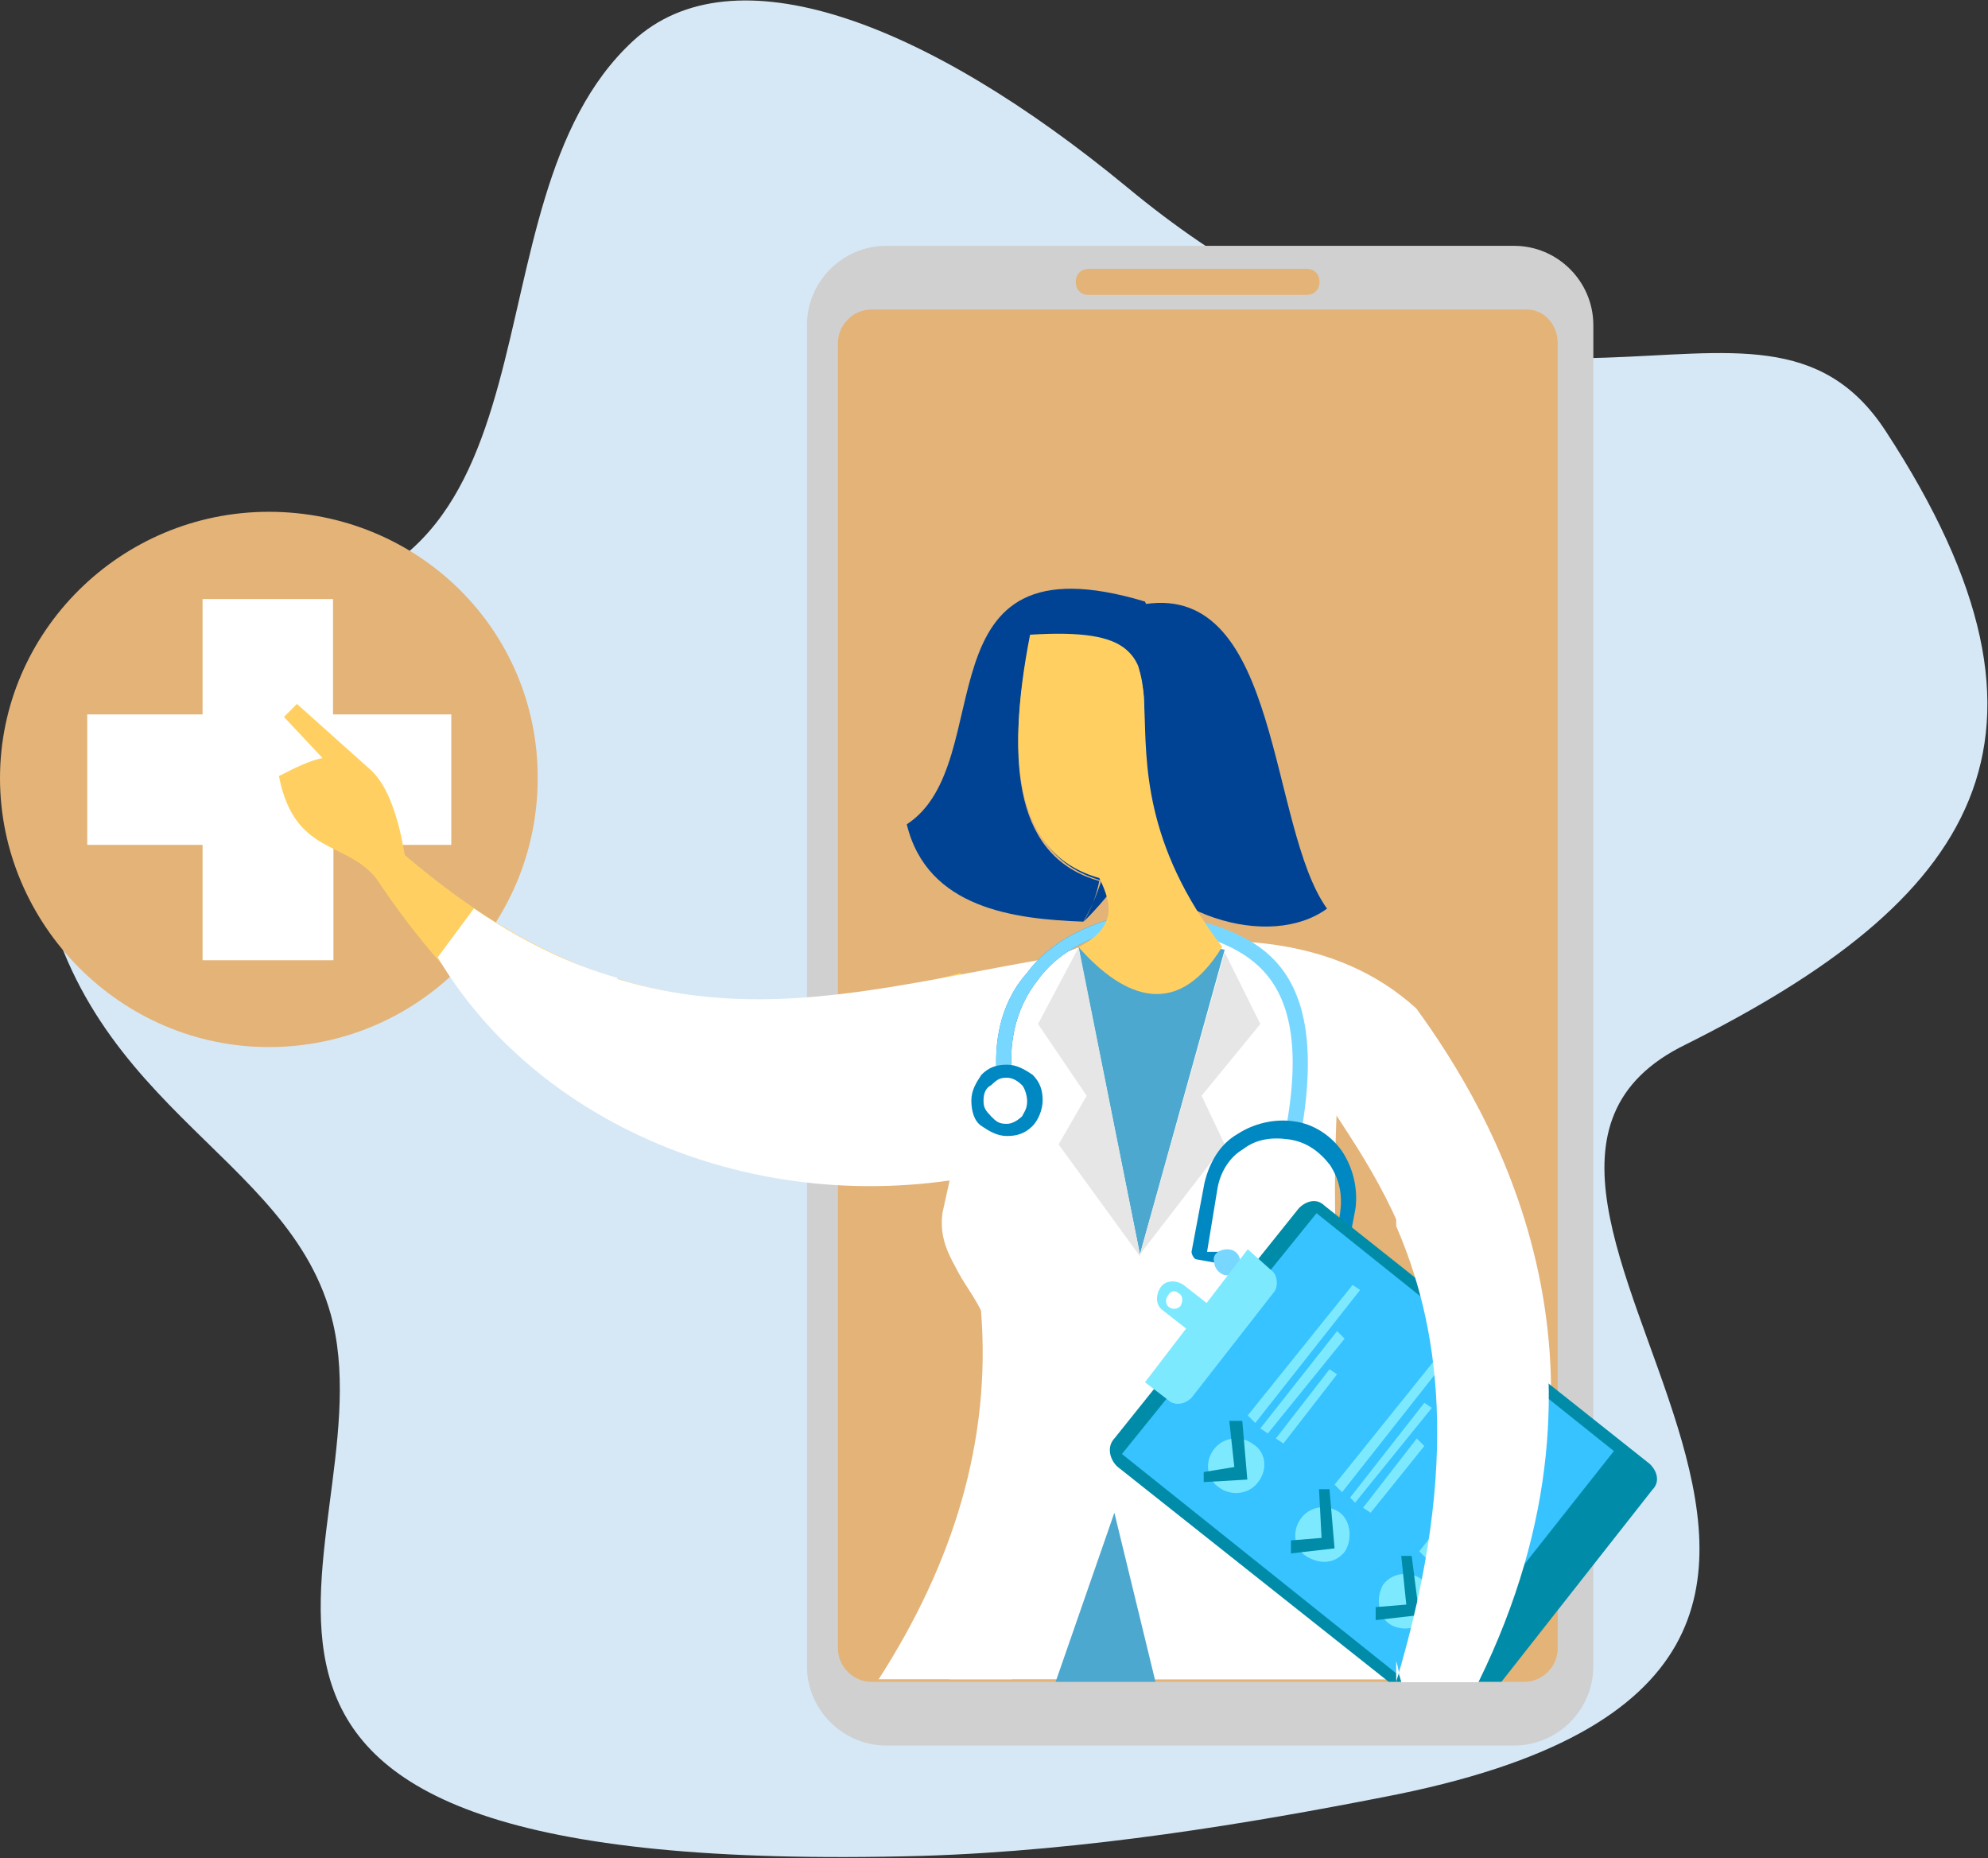
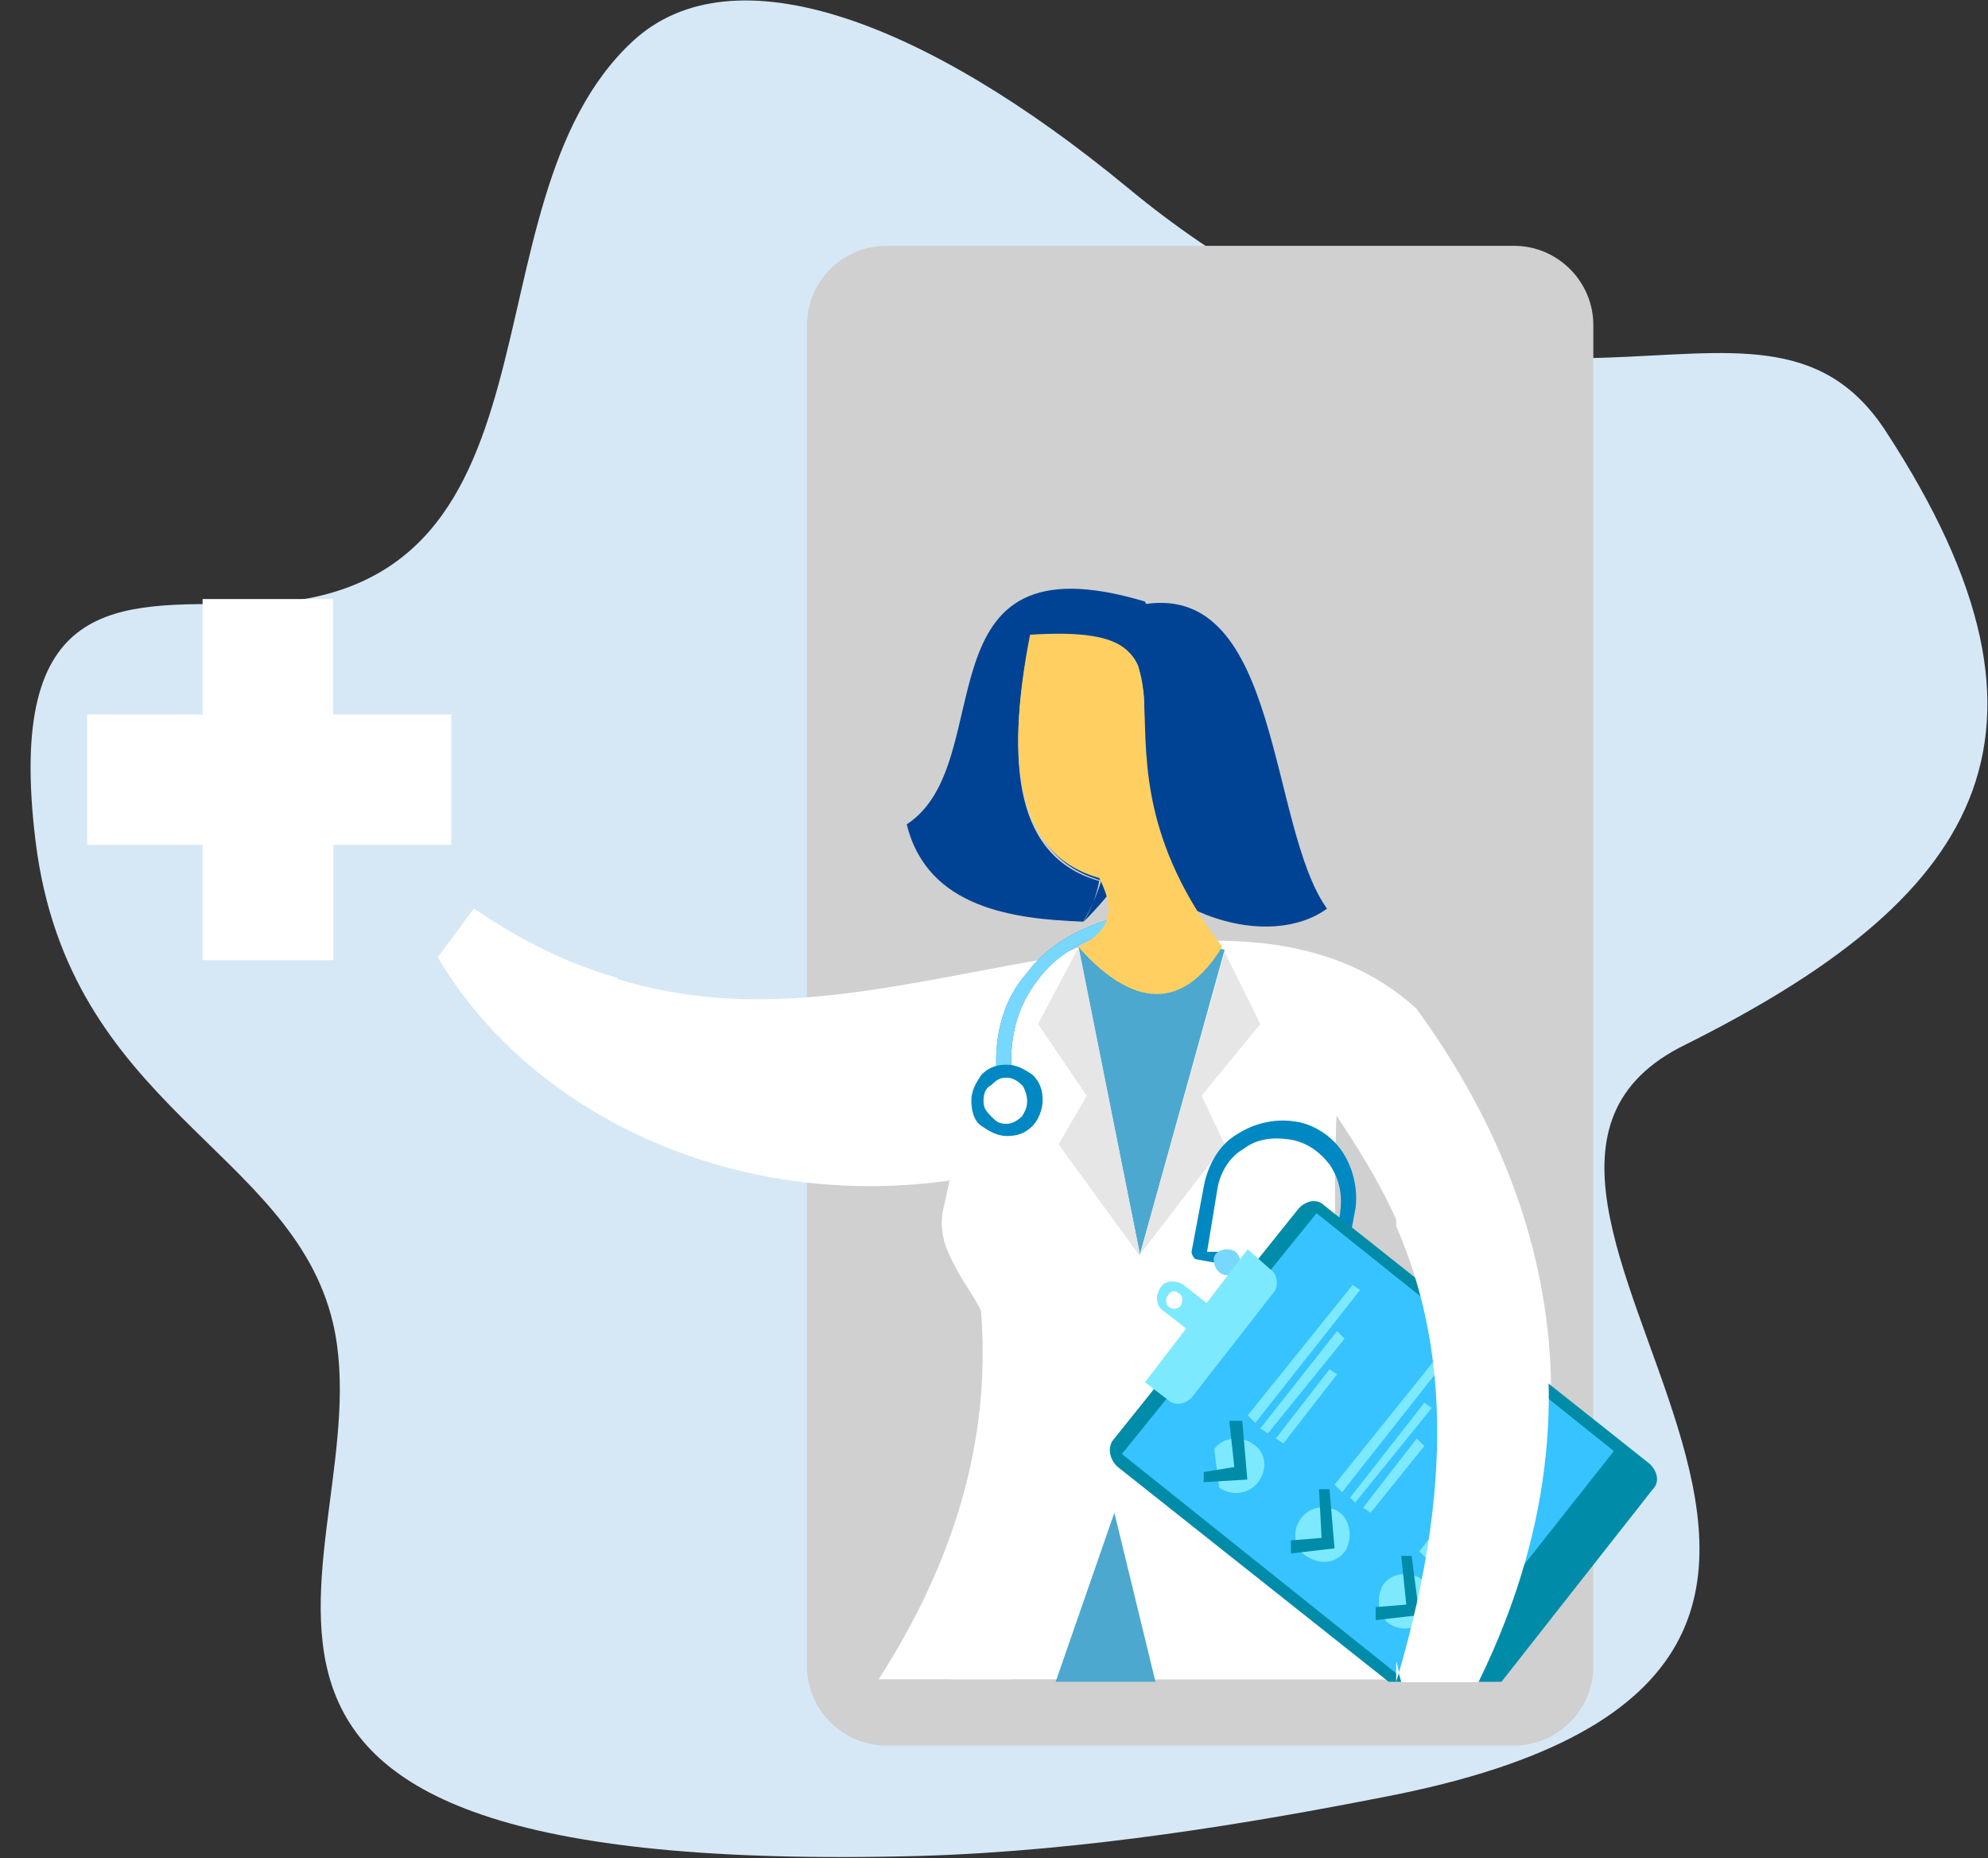
<svg xmlns="http://www.w3.org/2000/svg" version="1.1" id="Layer_1" x="0px" y="0px" width="474px" height="443px" viewBox="0 0 474 443" enable-background="new 0 0 474 443" xml:space="preserve">
  <rect x="0" y="0" width="474" height="443" fill="#333333" stroke="none" />
  <path fill-rule="evenodd" clip-rule="evenodd" fill="#D6E8F6" d="M219.9,442.4c39.1-1.2,78.8-7.9,109.9-14  c162.5-31.1,0.6-144.6,72.1-179.4c68.4-34.2,95.9-72.6,47.6-146.4c-30.5-46.4-87.3,19.5-180.8-58C220.5,4.9,174.7-12.2,150.9,9.8  C108.7,48.8,138.7,144,58,144c-29.9,0-56.8-2.4-49.5,56.7c7.9,63.5,61.1,73.2,70.9,114.7C92.2,370.4,18.9,447.9,219.9,442.4z" />
  <path fill-rule="evenodd" clip-rule="evenodd" fill="#D0D0D0" d="M361,58.6H211.3c-10.4,0-18.9,8.5-18.9,18.9v319.7  c0,10.4,8.6,18.9,18.9,18.9H361c10.4,0,18.9-8.5,18.9-18.9V77.5C379.9,67.1,371.4,58.6,361,58.6z" />
-   <path fill-rule="evenodd" clip-rule="evenodd" fill="#E3B378" d="M364.1,73.8H207.7c-4.3,0-7.9,3.7-7.9,7.9V393  c0,4.3,3.7,7.9,7.9,7.9h155.8c4.3,0,7.9-3.7,7.9-7.9V81.8C371.4,77.5,368.3,73.8,364.1,73.8z M311.5,64.1h-51.9  c-1.8,0-3.1,1.2-3.1,3.1s1.2,3.1,3.1,3.1h51.9c1.8,0,3.1-1.2,3.1-3.1S313.4,64.1,311.5,64.1z" />
-   <path fill-rule="evenodd" clip-rule="evenodd" fill="#E3B378" d="M64.1,122C28.7,122,0,150.7,0,185.5s28.7,64.1,64.1,64.1  s64.1-28.7,64.1-64.1C128.3,150.1,99.6,122,64.1,122z" />
  <path fill-rule="evenodd" clip-rule="evenodd" fill="#FFFFFF" d="M79.4,142.8H48.3v27.5H20.8v31.1h27.5v27.5h31.2v-27.5h28.1v-31.1  H79.4V142.8z" />
-   <path fill-rule="evenodd" clip-rule="evenodd" fill="#FFD061" d="M237.6,261.8c-3.1-10.4-5.5-18.9-8.6-29.9  c-60.5,17.1-99.6,0-132.5-28.1c-1.8-11-4.9-17.7-8.6-20.7l-17.1-15.3l-3.1,3.1l9.2,9.8c-3.1,0.6-6.7,2.4-10.4,4.3  c3.7,18.9,15.9,15.3,23.2,24.4C122.2,258.1,166.8,283.7,237.6,261.8z" />
  <path fill-rule="evenodd" clip-rule="evenodd" fill="#FFFFFF" d="M113,216.6l-8.6,11.6c23.8,40.3,77.6,63.5,132.5,51.3  c3.1,40.9-4.3,80.5-10.4,120.8h106.9c26.9-88.5-8.6-122-19.5-142.2c-18.3,31.1,6.7,78.7,20.8,142.2h18.3  c37.9-76.9,2.4-135.5-15.3-159.9c-19.5-17.7-45.8-17.7-69.6-14.6C212,232.5,168.6,254.4,113,216.6z" />
  <path fill-rule="evenodd" clip-rule="evenodd" fill="#FFFFFF" d="M321.3,233.7c-7.3,61.6-1.2,117.2,17.1,166.6h-1.2H336h-1.2h-1.2  h-1.2h-1.2h-1.2h-1.2h-1.2h-1.2H325h-1.2h-1.2h-1.2h-1.2h-1.2h-1.2h-1.2h-1.2H314h-1.2h-1.2h-1.2h-1.2h-1.2h-1.2h-1.2h-1.2H303h-1.2  h-1.2h-1.2h-1.2h-1.2h-1.2h-1.2h-1.2H292h-1.2h-1.2h-1.2h-1.2h-1.2h-1.2h-1.2H281h-1.2h-1.2h-1.2h-1.2h-1.2h-1.2h-1.2h-1.2H270h-1.2  h-1.2h-1.2h-1.2h-1.2h-1.2h-1.2h-1.2H259c-1.8-12.2-3.1-24.4-4.9-36.6c-4.3,12.2-8.6,24.4-12.8,36.6c-10.4,0-20.8,0-31.8,0  c17.7-27.5,26.9-56.7,24.4-87.9c-1.8-3.7-4.3-6.7-6.1-10.4c-2.4-4.3-3.7-7.9-3.1-12.8l12.2-55.5l33-12.8  C287.1,225.2,304.2,229.4,321.3,233.7z" />
  <path fill-rule="evenodd" clip-rule="evenodd" fill="#4CA8CF" d="M292,226.4L271.8,299l-6.1,61.6l9.8,40.3h-23.8l14-40.3l6.1-61.6  l-14.7-73.2l12.8-4.3L292,226.4z" />
  <path fill-rule="evenodd" clip-rule="evenodd" fill="#E6E6E6" d="M292,227l-20.2,72l20.2-26.2l-5.5-11.6l14-17.1L292,227z" />
  <path fill-rule="evenodd" clip-rule="evenodd" fill="#E6E6E6" d="M257.2,225.8l14.7,73.8l-19.5-26.8l6.7-11.6l-11.6-17.1  L257.2,225.8z" />
  <path fill="#0088C2" d="M237.6,255.7c-0.6-9.2,1.8-17.7,7.3-23.8c4.9-6.7,12.8-11,22-13.4l0.6,3.1c-8.6,1.8-15.9,6.1-20.2,12.2  c-4.3,5.5-6.7,12.8-6.1,21.4L237.6,255.7z" />
-   <path fill="#78D7FF" d="M306.6,269.1c7.3-39.7-11.6-43.9-28.1-48.2h-0.6l0.6-3.1h0.6c18.3,4.3,38.5,9.2,31.2,51.9L306.6,269.1z" />
  <path fill="#0088C2" d="M292.6,298.4c0.6,0,1.2,1.2,1.2,1.8c0,0.6-1.2,1.2-1.8,1.2l-6.7-1.2c-0.6,0-1.2-1.2-1.2-1.8l3.1-16.5  c1.2-4.9,3.7-9.2,7.9-11.6c3.7-2.4,8.6-3.7,13.4-3c4.9,0.6,9.2,3.7,11.6,7.3c2.4,3.7,3.7,8.5,3.1,13.4l-3.1,16.5  c0,0.6-1.2,1.2-1.8,1.2h-6.7c-0.6,0-1.2-1.2-1.2-1.8c0-0.6,0.6-1.2,1.8-1.2l4.9,1.2l2.4-14.6c0.6-4.3,0-7.9-2.4-11.6  c-2.4-3.1-5.5-5.5-9.8-6.1c-4.3-0.6-7.9,0-11,2.4c-3.1,1.8-5.5,5.5-6.1,9.8l-2.4,14.6H292.6z" />
  <path fill-rule="evenodd" clip-rule="evenodd" fill="#78D7FF" d="M292.6,297.8c1.8,0,3.1,1.2,3.1,3.1c0,1.8-1.2,3.1-3.1,3.1  c-1.8,0-3.1-1.8-3.1-3.1C288.9,299,290.8,297.8,292.6,297.8z" />
  <path fill="#78D7FF" d="M237.6,255.7c-0.6-9.2,1.8-17.7,7.3-23.8c4.9-6.7,12.8-11,22-13.4l0.6,3.1c-8.6,1.8-15.9,6.1-20.2,12.2  c-4.3,5.5-6.7,12.8-6.1,21.4L237.6,255.7z" />
  <path fill-rule="evenodd" clip-rule="evenodd" fill="#78D7FF" d="M311.5,300.8c1.8,0,3.1,1.8,3.1,3.1c0,1.8-1.2,3.1-3.1,3.1  c-1.8,0-3.1-1.8-3.1-3.1C308.5,302,310.3,300.8,311.5,300.8z" />
  <path fill="#0088C2" d="M240.1,253.8c2.4,0,4.3,1.2,6.1,2.4c1.8,1.8,2.4,3.7,2.4,6.1s-1.2,4.9-2.4,6.1c-1.8,1.8-3.7,2.4-6.1,2.4  c-2.4,0-4.3-1.2-6.1-2.4c-1.8-1.2-2.4-3.7-2.4-6.1s1.2-4.3,2.4-6.1C235.8,254.4,237.6,253.8,240.1,253.8z M243.7,258.7  c-1.2-1.2-2.4-1.8-3.7-1.8c-1.8,0-2.4,0.6-3.7,1.8c-1.2,0.6-1.8,1.8-1.8,3.7c0,1.8,0.6,2.4,1.8,3.7c1.2,1.2,1.8,1.8,3.7,1.8  c1.2,0,2.4-0.6,3.7-1.8c0.6-1.2,1.2-1.8,1.2-3.7C244.9,261.2,244.3,259.3,243.7,258.7z" />
  <path fill-rule="evenodd" clip-rule="evenodd" fill="#004394" d="M316.4,216.6c-14-19.5-11-77.5-43.4-72.6c-8.6,14,12.8,36-8.6,53.1  C275.5,219.1,303,226.4,316.4,216.6z" />
  <path fill-rule="evenodd" clip-rule="evenodd" fill="#004394" d="M273,143.4c-55-16.5-34.2,38.4-56.8,53.1  c4.9,20.1,25.7,22.6,42.1,23.2c1.8-3.1,3.1-6.1,4.3-9.8c-19.5-5.5-22.6-26.8-16.5-58c38.5-2.4,21.4,13.4,29.3,43.9  C282.2,180,281.6,162.3,273,143.4z M258.4,219.7c7.3-7.3,12.8-15.3,16.5-23.8c-7.9-30.5,9.2-46.4-29.3-43.9  c-6.1,31.1-3.1,52.5,16.5,58C261.4,213.6,260.2,216.6,258.4,219.7z" />
  <path fill-rule="evenodd" clip-rule="evenodd" fill="#FFD061" d="M257.2,225.8c9.2-4.9,7.9-10.4,4.9-16.5  c-19.5-5.5-22.6-26.8-16.5-58c49.5-3.1,7.9,25,45.8,74.4C279.8,244.7,266.3,236.1,257.2,225.8z" />
  <path fill-rule="evenodd" clip-rule="evenodd" fill="#008CA8" d="M265.7,342.9l44-54.9c1.8-1.8,4.3-2.4,6.1-0.6l77.6,61.6  c1.8,1.8,2.4,4.3,0.6,6.1l-36,45.8h-26.9l-64.7-51.3C264.5,347.8,263.9,344.8,265.7,342.9z" />
  <path fill-rule="evenodd" clip-rule="evenodd" fill="#36C3FF" d="M267.5,346.6l46.4-57.4l70.9,56.7l-43.4,54.9h-6.1L267.5,346.6z" />
  <path fill-rule="evenodd" clip-rule="evenodd" fill="#7DE9FF" d="M273,329.5l9.8-12.8l-5.5-4.3c-1.8-1.2-1.8-3.7-0.6-5.5  c1.2-1.8,3.7-1.8,5.5-0.6l5.5,4.3l9.8-12.8l5.5,4.9c1.8,1.2,1.8,4.3,0.6,5.5l-19.5,25c-1.8,1.8-4.3,1.8-5.5,0.6L273,329.5z   M278.5,308.8c0.6-1.2,1.8-1.2,2.4-0.6c1.2,0.6,1.2,1.8,0.6,3.1c-0.6,0.6-1.8,1.2-3.1,0C277.9,310.6,277.9,309.4,278.5,308.8z" />
-   <path fill-rule="evenodd" clip-rule="evenodd" fill="#7DE9FF" d="M289.5,345.4c2.4-3.1,6.7-3.1,9.2-1.2c3.1,1.8,3.7,6.1,1.2,9.2  c-2.4,3.1-6.7,3.1-9.2,1.2C287.7,352.7,287.1,348.4,289.5,345.4z" />
+   <path fill-rule="evenodd" clip-rule="evenodd" fill="#7DE9FF" d="M289.5,345.4c2.4-3.1,6.7-3.1,9.2-1.2c3.1,1.8,3.7,6.1,1.2,9.2  c-2.4,3.1-6.7,3.1-9.2,1.2z" />
  <path fill="#008CA8" d="M296.2,338.7l1.2,14l-10.4,0.6v-2.4l7.3-1.2l-1.2-11H296.2z" />
  <path fill-rule="evenodd" clip-rule="evenodd" fill="#7DE9FF" d="M297.5,337.4l25-31.1l1.8,1.2l-25,31.7L297.5,337.4z" />
  <path fill-rule="evenodd" clip-rule="evenodd" fill="#7DE9FF" d="M300.5,340.5l18.3-23.2l1.8,1.8l-18.3,22.6L300.5,340.5z" />
  <path fill-rule="evenodd" clip-rule="evenodd" fill="#7DE9FF" d="M304.2,342.9l12.8-16.5l1.8,1.2L306,344.1L304.2,342.9z" />
  <path fill-rule="evenodd" clip-rule="evenodd" fill="#7DE9FF" d="M310.3,361.8c2.4-3.1,6.7-3.1,9.2-1.2c2.4,1.8,3.1,6.1,1.2,9.2  c-2.4,3.1-6.1,3.1-9.2,1.2C308.5,369.2,307.9,364.9,310.3,361.8z" />
  <path fill="#008CA8" d="M317,355.1l1.2,14l-10.4,1.2v-3.1l7.3-0.6l-0.6-11.6H317z" />
  <path fill-rule="evenodd" clip-rule="evenodd" fill="#7DE9FF" d="M318.2,353.9l25-31.1l1.8,1.2l-25,31.7L318.2,353.9z" />
  <path fill-rule="evenodd" clip-rule="evenodd" fill="#7DE9FF" d="M321.9,357l17.7-22.6l1.8,1.2l-18.3,22.6L321.9,357z" />
  <path fill-rule="evenodd" clip-rule="evenodd" fill="#7DE9FF" d="M325,359.4l12.8-16.5l1.8,1.8l-12.8,15.9L325,359.4z" />
  <path fill-rule="evenodd" clip-rule="evenodd" fill="#7DE9FF" d="M329.8,377.7c2.4-3.1,6.7-3.1,9.2-1.2c3.1,1.8,3.7,6.1,1.2,9.2  c-2.4,3.1-6.7,3.1-9.2,1.2C328.6,385,328,380.8,329.8,377.7z" />
  <path fill="#008CA8" d="M336.6,371l1.8,14l-10.4,1.2v-3.1l7.3-0.6l-1.2-11.6H336.6z" />
  <path fill-rule="evenodd" clip-rule="evenodd" fill="#7DE9FF" d="M338.4,369.8l24.4-31.1l1.8,1.2l-24.4,31.7L338.4,369.8z" />
  <path fill-rule="evenodd" clip-rule="evenodd" fill="#7DE9FF" d="M341.5,372.8l17.7-23.2l1.8,1.8L343.3,374L341.5,372.8z" />
  <path fill-rule="evenodd" clip-rule="evenodd" fill="#7DE9FF" d="M344.5,375.3l13.4-16.5l1.2,1.8l-12.8,15.9L344.5,375.3z" />
  <path fill-rule="evenodd" clip-rule="evenodd" fill="#FFFFFF" d="M113,216.6l-8.6,11.6c9.8,16.5,25,30.5,42.8,39.7v-34.8  C136.2,230,124.6,224.6,113,216.6z M334.1,400.9c-0.6-1.8-0.6-3.1-1.2-4.9v4.9c15.9-53.1,9.8-86,0-108.6v-54.9  c1.8,1.2,3.1,2.4,4.3,3.7c17.7,24.4,53.1,83,15.3,159.9H334.1z" />
</svg>